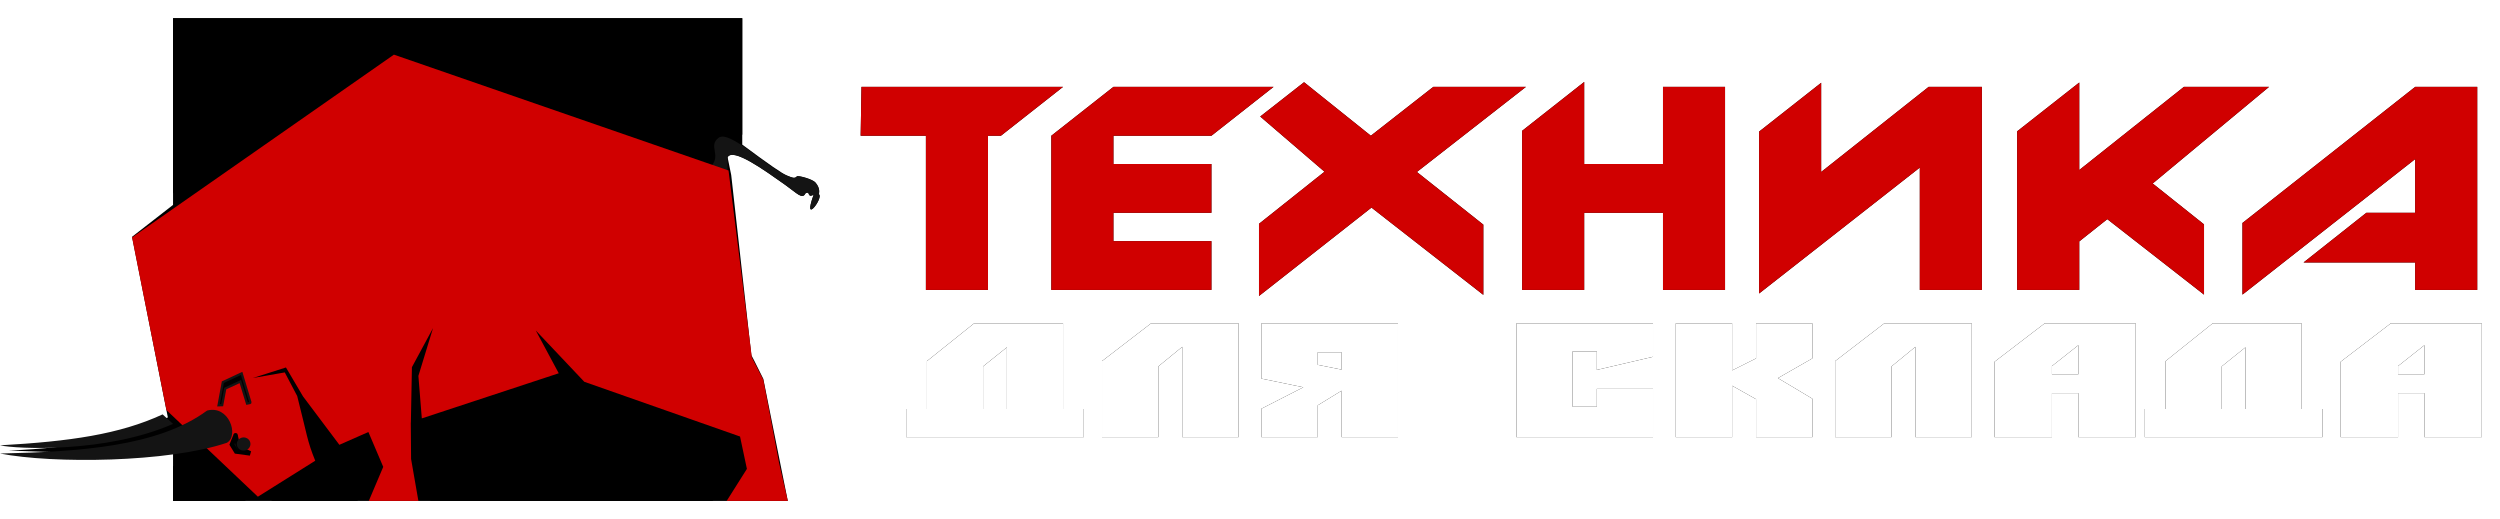
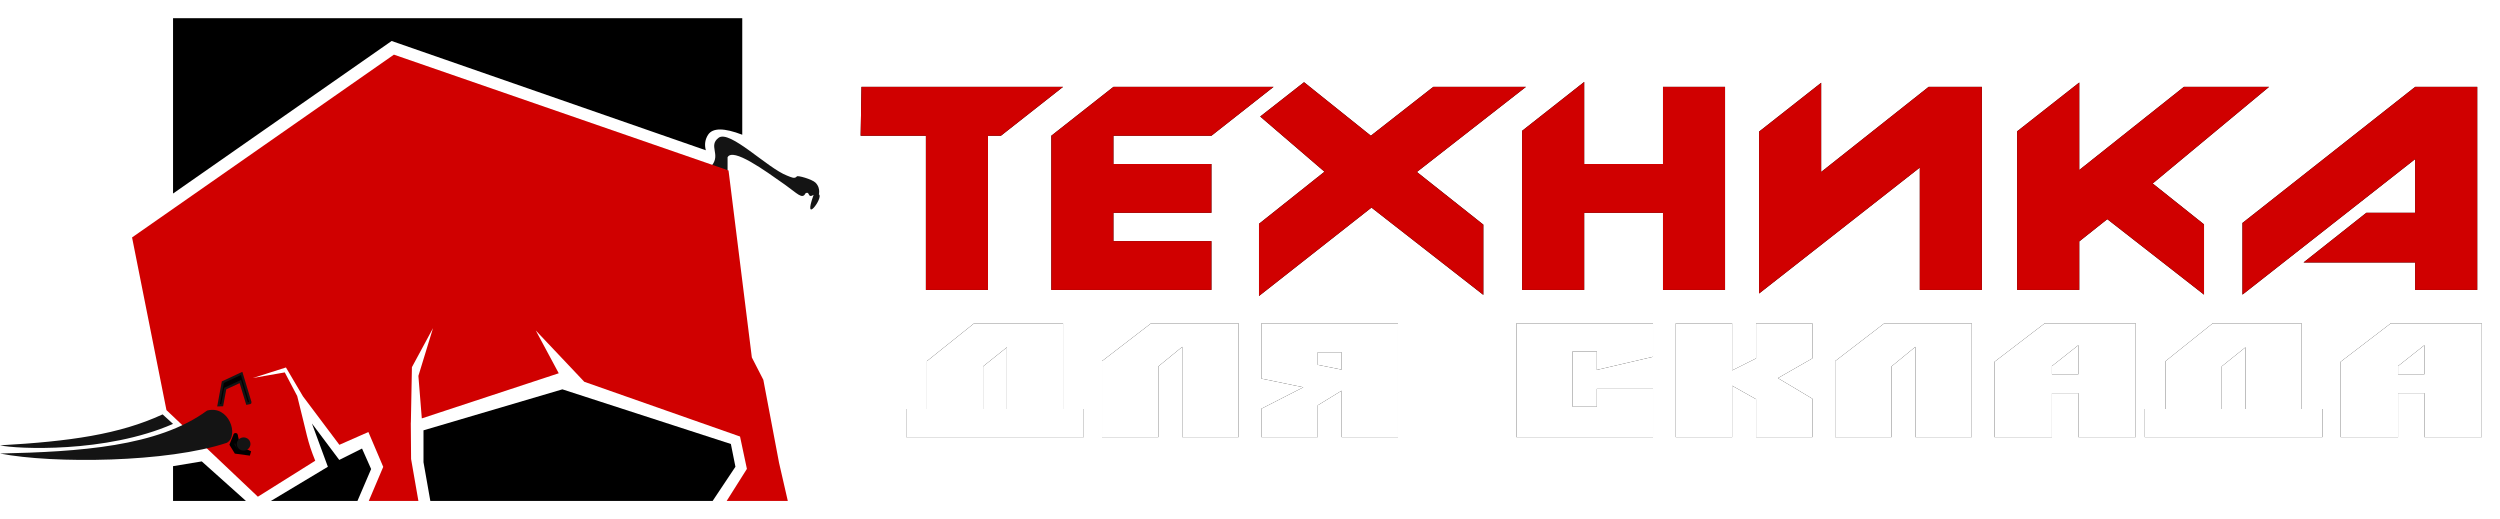
<svg xmlns="http://www.w3.org/2000/svg" xmlns:xlink="http://www.w3.org/1999/xlink" width="549px" height="114px" viewBox="0 0 549 114" version="1.1">
  <defs>
-     <path d="M172.393,40.569 C167.847,37.357 160.944,32.358 159.775,34.533 L160.576,38.442 L165,78 C165.018,77.978 165.892,79.71 167.622,83.194 L173,110 L38,110 L38,98.605 C28.503,99.195 22.011,99.473 18.526,99.439 C13.632,99.391 1.486,98.928 1.95,98.928 C16.589,98.396 28.226,95.975 36.861,91.666 L29,52 L38,45 L38,4 L163,4 L163,31.757 C168.612,35.931 171.889,38.2 172.833,38.564 C173.828,38.946 174.49,39.337 174.985,38.746 C175.099,38.452 178.547,39.294 179.099,40.125 C180.18,41.752 179.842,41.899 179.842,42.683 C180.905,43.405 176.163,49.707 178.672,42.787 C178.426,41.915 177.949,41.915 176.895,42.439 C176.192,43.879 175.124,42.508 172.393,40.569 Z" id="path-1" />
    <filter x="-3.2%" y="-5.7%" width="106.5%" height="111.3%" filterUnits="objectBoundingBox" id="filter-2">
      <feOffset dx="0" dy="0" in="SourceAlpha" result="shadowOffsetOuter1" />
      <feGaussianBlur stdDeviation="2" in="shadowOffsetOuter1" result="shadowBlurOuter1" />
      <feColorMatrix values="0 0 0 0 1   0 0 0 0 1   0 0 0 0 1  0 0 0 0.5 0" type="matrix" in="shadowBlurOuter1" />
    </filter>
    <path d="M203.329,63.665 L216.961,63.665 L216.961,29.807 L219.797,29.807 L233.436,19.081 L189.181,19.081 L189,29.807 L203.329,29.807 L203.329,63.665 Z M230.872,36.021 L230.872,29.807 L244.503,19.081 L279.664,19.081 L266.026,29.807 L244.505,29.807 L244.505,36.021 L266.026,36.021 L266.026,46.736 L244.505,46.736 L244.505,52.947 L266.026,52.947 L266.026,63.665 L230.872,63.665 L230.872,36.021 Z M325.737,64.753 L325.737,49.329 L311.143,37.767 L335.087,19.081 L314.743,19.081 L301.035,29.807 L286.368,18.057 L276.747,25.591 L290.858,37.707 L276.474,49.154 L276.474,65 L301.174,45.588 L325.737,64.753 Z M347.888,18 L334.262,28.725 L334.262,63.665 L347.888,63.665 L347.888,46.736 L365.191,46.736 L365.191,63.665 L378.819,63.665 L378.819,19.081 L365.191,19.081 L365.191,36.021 L347.888,36.021 L347.888,18 Z M386.298,47.942 L386.298,64.451 L421.589,36.797 L421.589,63.663 L435.218,63.663 L435.218,19.079 L423.528,19.079 L399.927,37.766 L399.927,18.181 L386.298,28.902 L386.298,47.942 Z M456.605,18.123 L442.967,28.84 L442.967,47.946 L442.967,63.666 L456.605,63.666 L456.605,53.011 L462.763,48.126 L484.003,64.7 L484.003,49.276 L472.725,40.296 L498.267,19.083 L479.577,19.083 L456.605,37.338 L456.605,18.123 Z M492.446,48.962 L492.446,64.696 L530.369,34.935 L530.369,46.736 L519.642,46.736 L505.854,57.643 L530.369,57.643 L530.369,63.665 L544,63.665 L544,19.081 L530.369,19.081 L492.446,48.962 Z" id="path-3" />
    <filter x="-1.7%" y="-12.8%" width="103.4%" height="125.5%" filterUnits="objectBoundingBox" id="filter-4">
      <feOffset dx="0" dy="0" in="SourceAlpha" result="shadowOffsetOuter1" />
      <feGaussianBlur stdDeviation="2" in="shadowOffsetOuter1" result="shadowBlurOuter1" />
      <feColorMatrix values="0 0 0 0 1   0 0 0 0 1   0 0 0 0 1  0 0 0 0.5 0" type="matrix" in="shadowBlurOuter1" />
    </filter>
    <path d="M14.92,0 L34.445,0 L34.445,18.816 L39,18.816 L39,25 L0,25 L0,18.816 L4.56,18.816 L4.56,8.297 L14.92,0 Z M16.884,9.459 L16.884,18.815 L22.118,18.815 L22.118,5.265 L16.884,9.459 Z" id="path-5" />
    <filter x="-15.4%" y="-24.0%" width="130.8%" height="148.0%" filterUnits="objectBoundingBox" id="filter-6">
      <feOffset dx="0" dy="0" in="SourceAlpha" result="shadowOffsetOuter1" />
      <feGaussianBlur stdDeviation="2" in="shadowOffsetOuter1" result="shadowBlurOuter1" />
      <feColorMatrix values="0 0 0 0 0   0 0 0 0 0   0 0 0 0 0  0 0 0 1 0" type="matrix" in="shadowBlurOuter1" />
    </filter>
    <polygon id="path-7" points="55.371 9.461 55.371 25 43 25 43 8.297 53.782 0 73 0 73 24.998 60.624 24.998 60.624 5.162" />
    <filter x="-20.0%" y="-24.0%" width="140.0%" height="148.0%" filterUnits="objectBoundingBox" id="filter-8">
      <feOffset dx="0" dy="0" in="SourceAlpha" result="shadowOffsetOuter1" />
      <feGaussianBlur stdDeviation="2" in="shadowOffsetOuter1" result="shadowBlurOuter1" />
      <feColorMatrix values="0 0 0 0 0   0 0 0 0 0   0 0 0 0 0  0 0 0 1 0" type="matrix" in="shadowBlurOuter1" />
    </filter>
    <path d="M107.998,25 L95.624,25 L95.624,14.793 L90.375,18.006 L90.375,25 L78,25 L78,18.75 L87.212,14.046 L78,12.141 L78,0 L108,0 L108,25 L107.998,25 Z M95.622,10.168 L95.622,6.357 L90.373,6.357 L90.373,9.113 L95.622,10.168 Z" id="path-9" />
    <filter x="-20.0%" y="-24.0%" width="140.0%" height="148.0%" filterUnits="objectBoundingBox" id="filter-10">
      <feOffset dx="0" dy="0" in="SourceAlpha" result="shadowOffsetOuter1" />
      <feGaussianBlur stdDeviation="2" in="shadowOffsetOuter1" result="shadowBlurOuter1" />
      <feColorMatrix values="0 0 0 0 0   0 0 0 0 0   0 0 0 0 0  0 0 0 1 0" type="matrix" in="shadowBlurOuter1" />
    </filter>
    <polygon id="path-11" points="134 25 134 0 164 0 164 7.346 151.666 10.231 151.666 6.171 146.333 6.171 146.333 18.323 151.666 18.323 151.666 14.402 164 14.402 164 25" />
    <filter x="-20.0%" y="-24.0%" width="140.0%" height="148.0%" filterUnits="objectBoundingBox" id="filter-12">
      <feOffset dx="0" dy="0" in="SourceAlpha" result="shadowOffsetOuter1" />
      <feGaussianBlur stdDeviation="2" in="shadowOffsetOuter1" result="shadowBlurOuter1" />
      <feColorMatrix values="0 0 0 0 0   0 0 0 0 0   0 0 0 0 0  0 0 0 1 0" type="matrix" in="shadowBlurOuter1" />
    </filter>
    <polygon id="path-13" points="186.631 0 199 0 199 7.698 191.431 12.033 199 16.554 199 25 186.631 25 186.631 16.662 181.371 13.702 181.371 25 169 25 169 0.002 181.371 0.002 181.371 10.34 186.631 7.7" />
    <filter x="-20.0%" y="-24.0%" width="140.0%" height="148.0%" filterUnits="objectBoundingBox" id="filter-14">
      <feOffset dx="0" dy="0" in="SourceAlpha" result="shadowOffsetOuter1" />
      <feGaussianBlur stdDeviation="2" in="shadowOffsetOuter1" result="shadowBlurOuter1" />
      <feColorMatrix values="0 0 0 0 0   0 0 0 0 0   0 0 0 0 0  0 0 0 1 0" type="matrix" in="shadowBlurOuter1" />
    </filter>
    <polygon id="path-15" points="216.376 9.461 216.376 25 204 25 204 8.297 214.794 0 234 0 234 24.998 221.622 24.998 221.622 5.162" />
    <filter x="-20.0%" y="-24.0%" width="140.0%" height="148.0%" filterUnits="objectBoundingBox" id="filter-16">
      <feOffset dx="0" dy="0" in="SourceAlpha" result="shadowOffsetOuter1" />
      <feGaussianBlur stdDeviation="2" in="shadowOffsetOuter1" result="shadowBlurOuter1" />
      <feColorMatrix values="0 0 0 0 0   0 0 0 0 0   0 0 0 0 0  0 0 0 1 0" type="matrix" in="shadowBlurOuter1" />
    </filter>
    <path d="M239,25 L239,8.44 L250.022,0 L270,0 L270,25 L257.407,25 L257.407,15.325 L251.61,15.325 L251.61,25 L239,25 Z M257.407,11.186 L257.407,4.803 L251.61,9.39 L251.61,11.186 L257.407,11.186 Z" id="path-17" />
    <filter x="-19.4%" y="-24.0%" width="138.7%" height="148.0%" filterUnits="objectBoundingBox" id="filter-18">
      <feOffset dx="0" dy="0" in="SourceAlpha" result="shadowOffsetOuter1" />
      <feGaussianBlur stdDeviation="2" in="shadowOffsetOuter1" result="shadowBlurOuter1" />
      <feColorMatrix values="0 0 0 0 0   0 0 0 0 0   0 0 0 0 0  0 0 0 1 0" type="matrix" in="shadowBlurOuter1" />
    </filter>
    <path d="M286.911,0 L306.445,0 L306.445,18.816 L311,18.816 L311,25 L272,25 L272,18.816 L276.557,18.816 L276.557,8.297 L286.911,0 Z M288.886,9.459 L288.886,18.815 L294.11,18.815 L294.11,5.265 L288.886,9.459 Z" id="path-19" />
    <filter x="-15.4%" y="-24.0%" width="130.8%" height="148.0%" filterUnits="objectBoundingBox" id="filter-20">
      <feOffset dx="0" dy="0" in="SourceAlpha" result="shadowOffsetOuter1" />
      <feGaussianBlur stdDeviation="2" in="shadowOffsetOuter1" result="shadowBlurOuter1" />
      <feColorMatrix values="0 0 0 0 0   0 0 0 0 0   0 0 0 0 0  0 0 0 1 0" type="matrix" in="shadowBlurOuter1" />
    </filter>
-     <path d="M315,25 L315,8.44 L326.026,0 L346,0 L346,25 L333.404,25 L333.404,15.325 L327.611,15.325 L327.611,25 L315,25 Z M333.404,11.186 L333.404,4.803 L327.611,9.39 L327.611,11.186 L333.404,11.186 Z" id="path-21" />
+     <path d="M315,25 L315,8.44 L326.026,0 L346,0 L346,25 L333.404,25 L333.404,15.325 L327.611,15.325 L327.611,25 L315,25 Z M333.404,11.186 L333.404,4.803 L327.611,9.39 L327.611,11.186 Z" id="path-21" />
    <filter x="-19.4%" y="-24.0%" width="138.7%" height="148.0%" filterUnits="objectBoundingBox" id="filter-22">
      <feOffset dx="0" dy="0" in="SourceAlpha" result="shadowOffsetOuter1" />
      <feGaussianBlur stdDeviation="2" in="shadowOffsetOuter1" result="shadowBlurOuter1" />
      <feColorMatrix values="0 0 0 0 0   0 0 0 0 0   0 0 0 0 0  0 0 0 1 0" type="matrix" in="shadowBlurOuter1" />
    </filter>
  </defs>
  <g id="tds" stroke="none" stroke-width="1" fill="none" fill-rule="evenodd">
    <g id="shadow" fill-rule="nonzero" fill="black" fill-opacity="1">
      <use filter="url(#filter-2)" xlink:href="#path-1" />
    </g>
    <g id="Bull" transform="translate(0, 4)">
      <path d="M163,-7.10542736e-15 L163,25.588 C159.018,24.052 156.5,24.052 155.5,25.588 C154.833,26.612 154.667,27.75 155,29 L86,5 L38,38.5 L38,-7.10542736e-15 L163,-7.10542736e-15 Z" id="Path" fill="#000000" fill-rule="nonzero" />
      <path d="M172.393,36.569 C167.847,33.357 160.944,28.358 159.775,30.533 L159.775,33.505 L156.301,32.362 C158.326,29.903 155.488,28.014 157.801,26.26 C160.231,24.422 168.478,32.886 172.833,34.564 C173.828,34.946 174.49,35.337 174.985,34.746 C175.099,34.452 178.34,35.355 179.099,36.125 C180.446,37.496 179.624,39.218 179.842,38.683 C180.905,39.405 176.163,45.707 178.672,38.787 C177.25,39.661 177.949,37.915 176.895,38.439 C176.192,39.879 175.124,38.508 172.393,36.569 Z" id="Path" fill="#141414" />
      <polygon id="Path" fill="#000000" fill-rule="nonzero" points="161.5 98.5 156.5 106 94.5 106 93 97.5 93 90.5 123.5 81.5 160.5 93.5" />
      <polygon id="Path" fill="#000000" fill-rule="nonzero" points="59.5 106 72 98.5 68.5 89 74.5 97 79.5 94.5 81.5 99 78.5 106" />
      <polygon id="Path" fill="#000000" fill-rule="nonzero" points="38 106 38 98.37 44.309 97.325 54 106" />
      <path d="M29,48.141 L86.503,8 L159.986,33.438 L165.105,74.495 L167.629,79.407 L171.082,97.644 L173,106 L159.581,106 L164.02,98.966 L162.511,91.86 L128.314,79.841 L117.655,68.572 L122.7,77.969 L92.629,87.879 L91.879,78.548 L95.093,68.05 L90.458,76.632 L90.227,88.8 L90.21,88.802 L90.274,96.789 L91.879,106 L80.986,106 L84.157,98.525 L80.898,90.871 L74.526,93.68 L66.534,83.039 L62.795,76.694 L55.522,79.013 L62.535,77.78 L65.266,82.967 C67.464,91.594 67.437,92.789 69.226,97.176 L56.629,105.077 L36.553,86.06 L29,48.141 Z" id="Path" fill="#D00000" />
      <path d="M0,93.795 C15.383,92.932 26.23,91.377 35.711,87 L38,89.086 C23.272,95.56 3.529,94.598 0,93.795 Z M0,95.595 C17.344,95.203 34.681,94.109 45.471,86.164 C50.27,84.865 52.559,91.669 49.831,93.232 C36.873,97.591 11.66,97.867 0,95.595 Z" id="Combined-Shape" fill="#141414" />
      <path d="M54.997,84.382 L53.064,78 L48.935,79.923 L48,85 C48,85 48.302,84.993 48.787,84.976 L49.464,81.326 L52.776,79.791 L54.257,84.636 C54.742,84.563 55.03,84.476 54.997,84.382 Z" id="Path" stroke="#141414" stroke-width="0.5" fill="#000000" />
      <path d="M50.934,93.613 L51.873,95.149 L54.934,95.56 L52.972,94.642 C52.197,94.642 51.611,91.076 51.744,91.616 L50.934,93.613 Z" id="Path" stroke="#000000" fill="#141414" />
      <path d="M52.206,94.238 C52.614,94.919 53.545,95.15 54.256,94.754 C54.975,94.343 55.207,93.461 54.802,92.777 C54.391,92.087 53.46,91.841 52.752,92.252 C52.03,92.645 51.785,93.536 52.206,94.238 Z" id="Path" fill="#141414" />
    </g>
    <g id="Shape">
      <use fill="black" fill-opacity="1" filter="url(#filter-4)" xlink:href="#path-3" />
      <use fill="#D00000" fill-rule="evenodd" xlink:href="#path-3" />
    </g>
    <g id="Group" transform="translate(199, 71)" fill-rule="nonzero">
      <g id="Shape">
        <use fill="black" fill-opacity="1" filter="url(#filter-6)" xlink:href="#path-5" />
        <use fill="#FFFFFF" xlink:href="#path-5" />
      </g>
      <g id="Path">
        <use fill="black" fill-opacity="1" filter="url(#filter-8)" xlink:href="#path-7" />
        <use fill="#FFFFFF" xlink:href="#path-7" />
      </g>
      <g id="Shape">
        <use fill="black" fill-opacity="1" filter="url(#filter-10)" xlink:href="#path-9" />
        <use fill="#FFFFFF" xlink:href="#path-9" />
      </g>
      <g id="Path">
        <use fill="black" fill-opacity="1" filter="url(#filter-12)" xlink:href="#path-11" />
        <use fill="#FFFFFF" xlink:href="#path-11" />
      </g>
      <g id="Path">
        <use fill="black" fill-opacity="1" filter="url(#filter-14)" xlink:href="#path-13" />
        <use fill="#FFFFFF" xlink:href="#path-13" />
      </g>
      <g id="Path">
        <use fill="black" fill-opacity="1" filter="url(#filter-16)" xlink:href="#path-15" />
        <use fill="#FFFFFF" xlink:href="#path-15" />
      </g>
      <g id="Shape">
        <use fill="black" fill-opacity="1" filter="url(#filter-18)" xlink:href="#path-17" />
        <use fill="#FFFFFF" xlink:href="#path-17" />
      </g>
      <g id="Shape">
        <use fill="black" fill-opacity="1" filter="url(#filter-20)" xlink:href="#path-19" />
        <use fill="#FFFFFF" xlink:href="#path-19" />
      </g>
      <g id="Shape">
        <use fill="black" fill-opacity="1" filter="url(#filter-22)" xlink:href="#path-21" />
        <use fill="#FFFFFF" xlink:href="#path-21" />
      </g>
    </g>
  </g>
</svg>